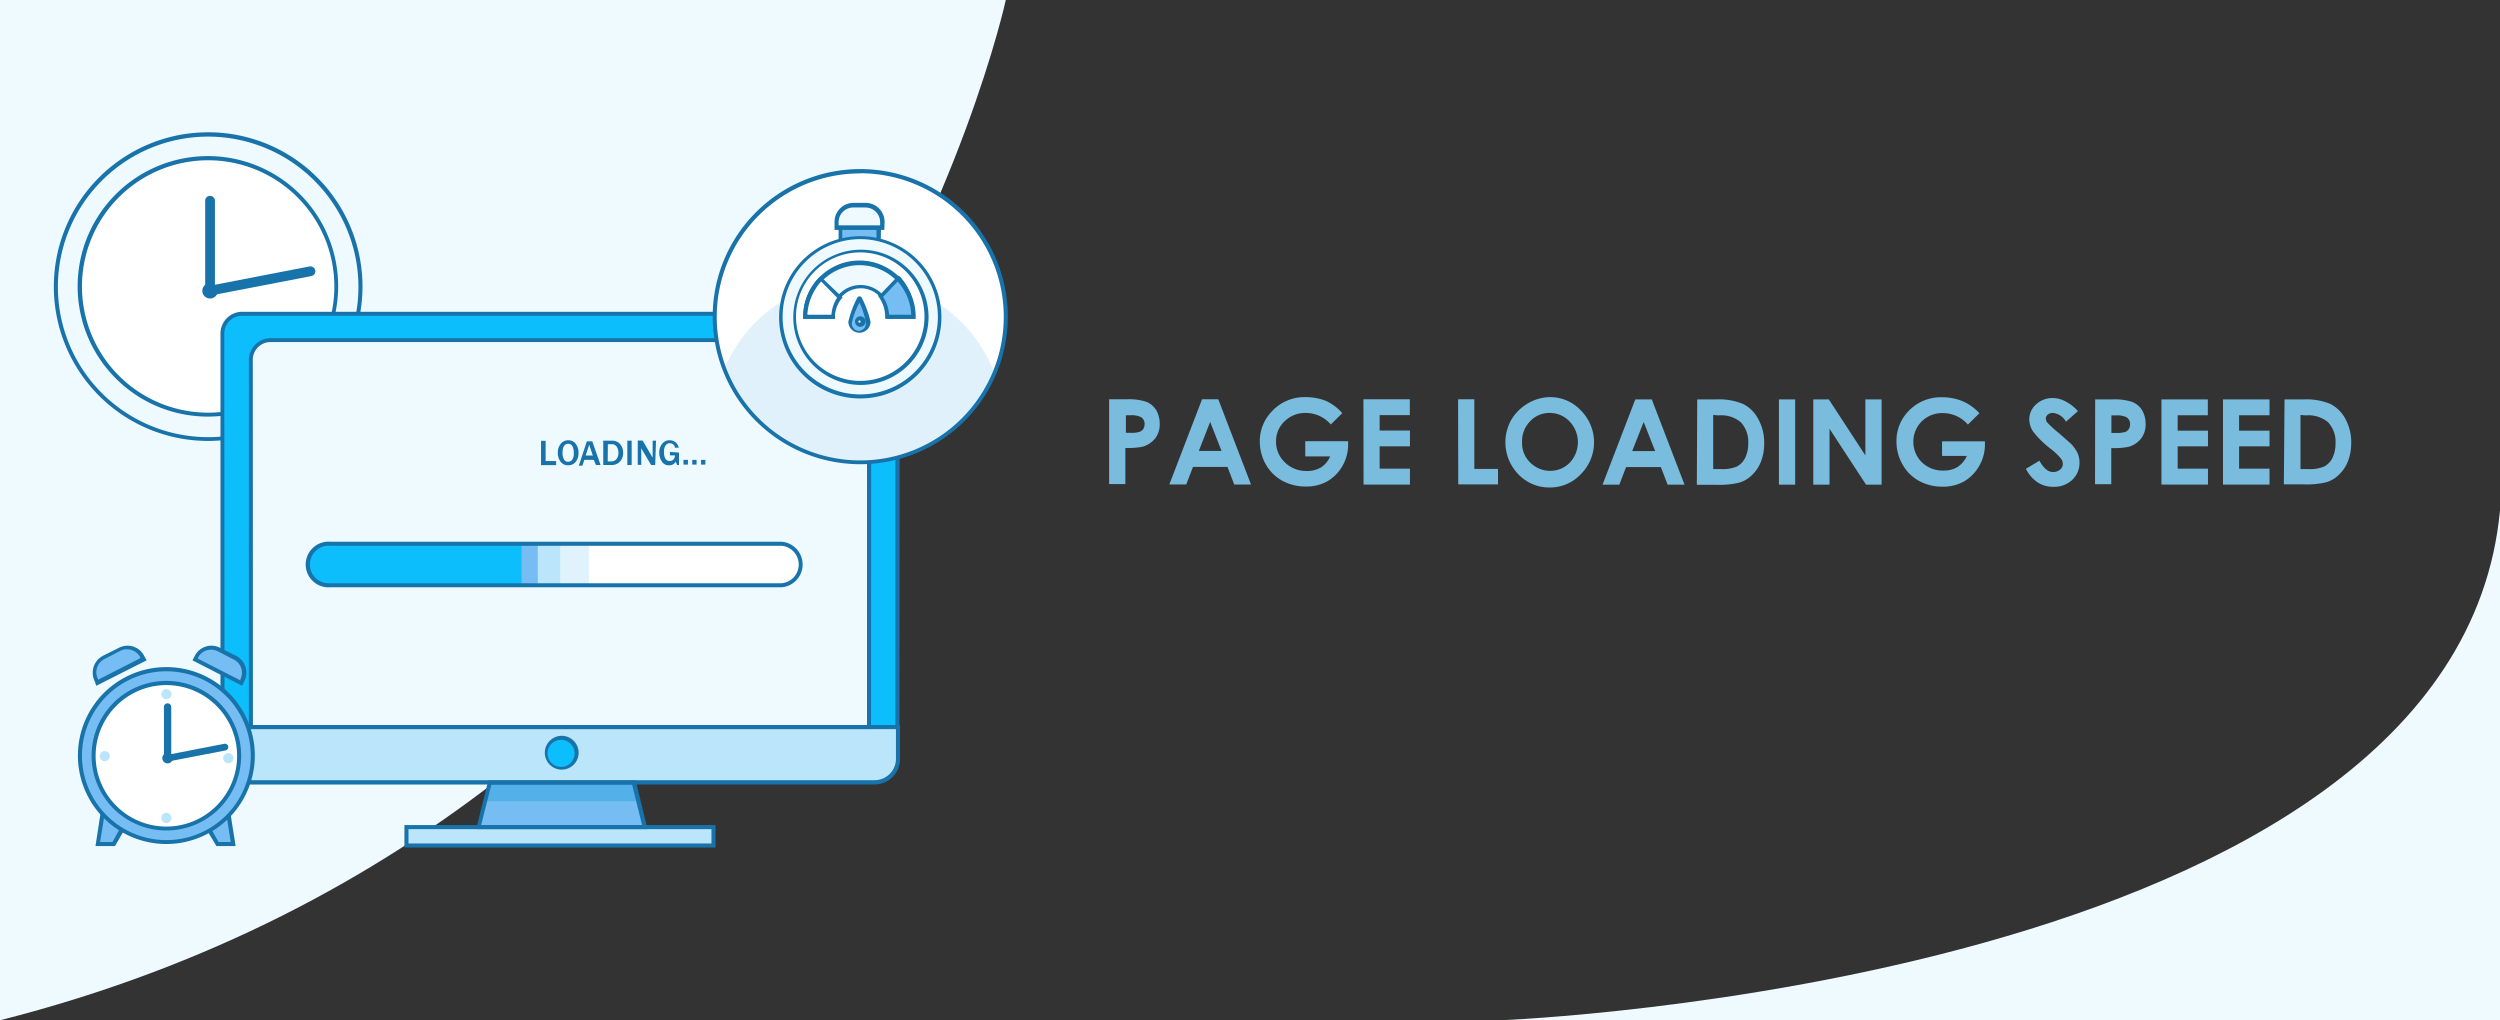
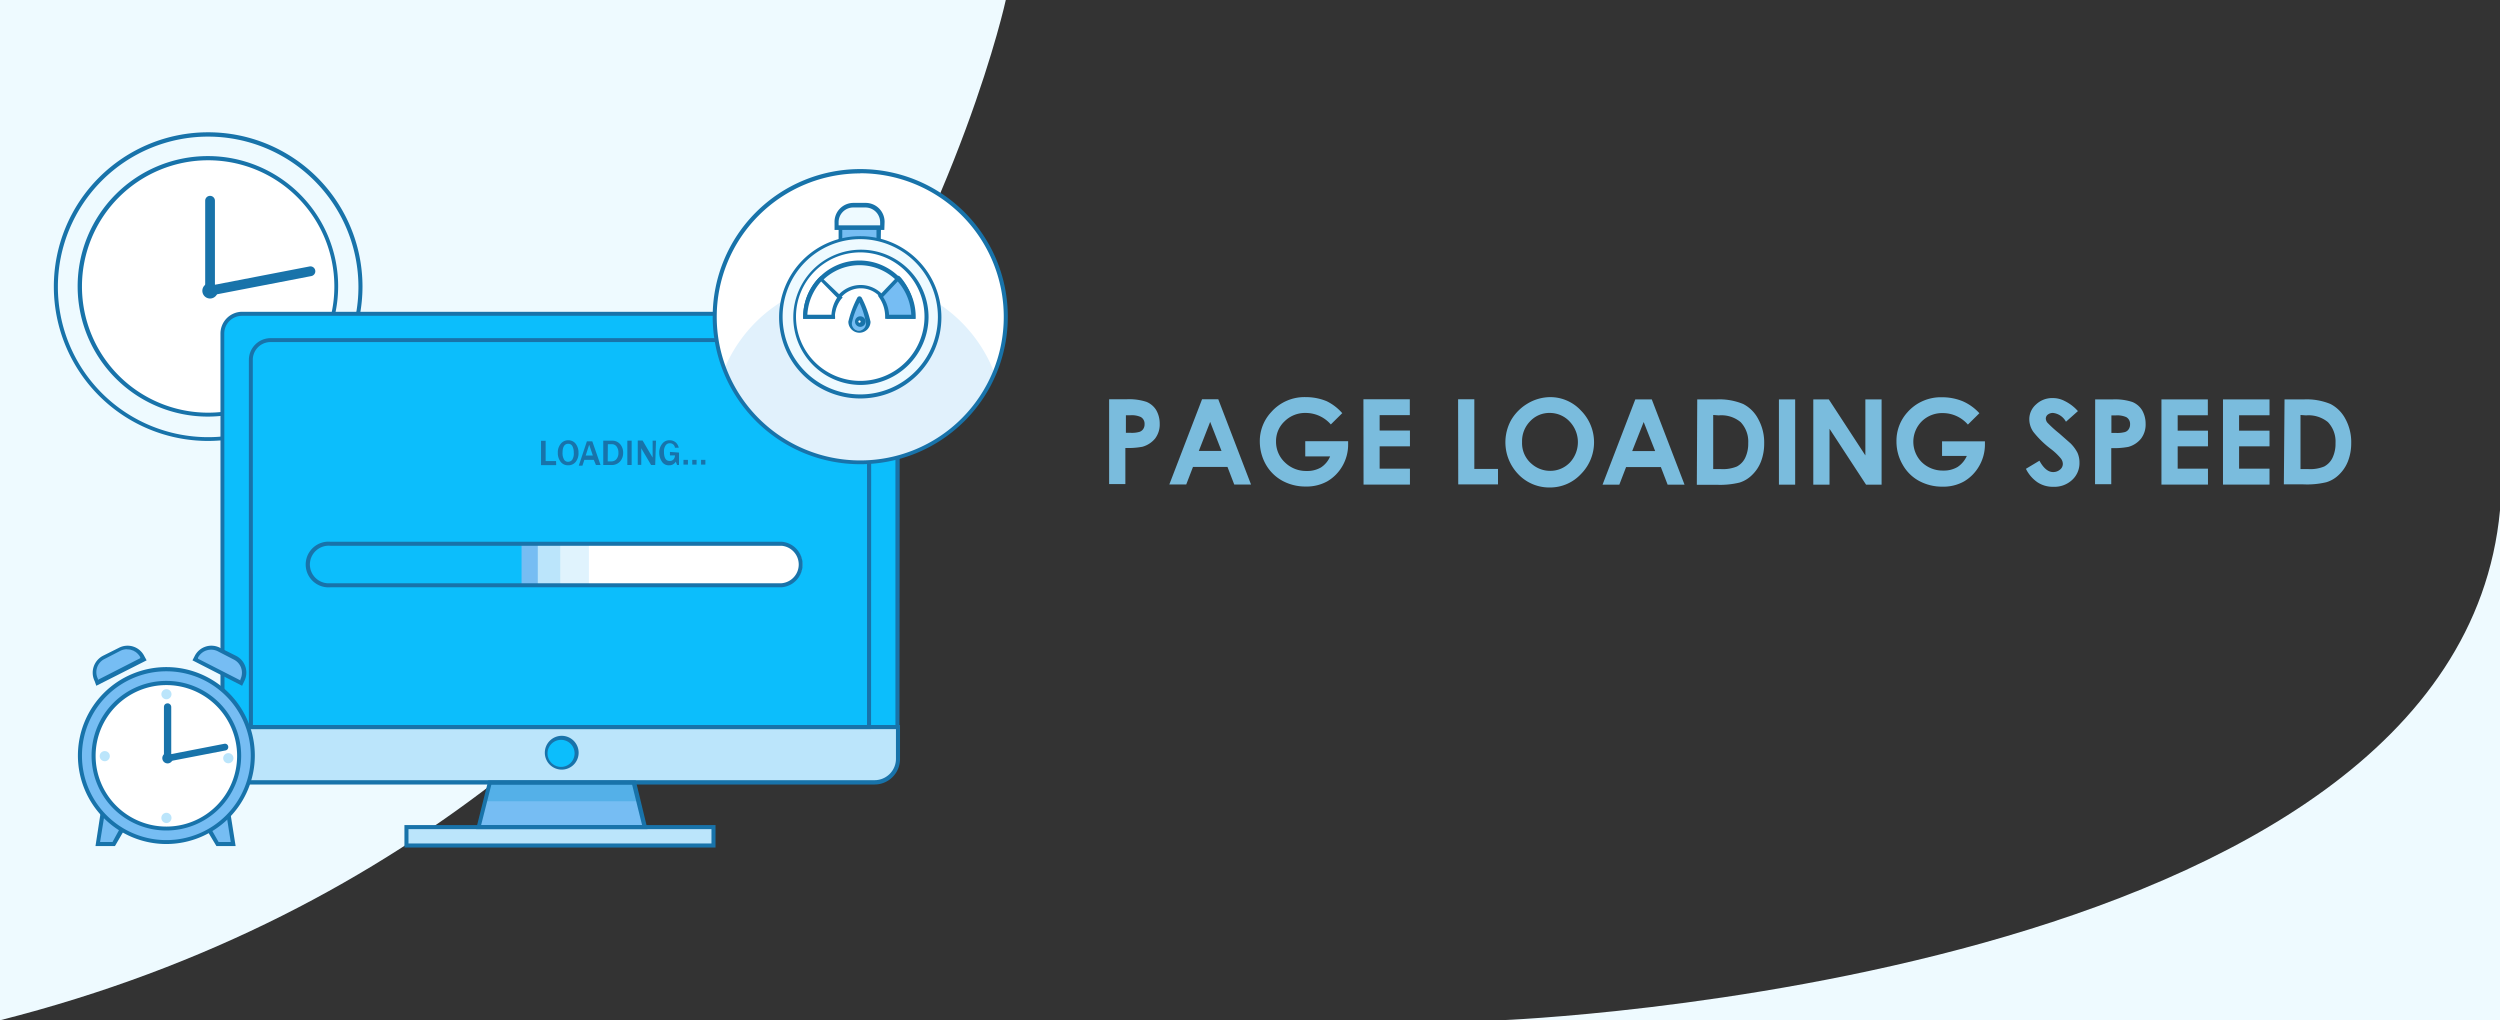
<svg xmlns="http://www.w3.org/2000/svg" viewBox="0 0 184.83 75.43">
  <rect x="0" y="0" width="184.83" height="75.43" fill="#333333" stroke="none" />
  <style>.K{fill:#1873aa}.L{fill:#76bdf3}.M{fill:#fff}.N{fill:#eefaff}.O{fill:#bbe5fb}.P{fill:#0cbefc}</style>
  <path d="M0,75.43V0H74.36S61.44,59.84,0,75.43Z" class="N" />
  <path d="M82 29.52h1.27a4.11 4.11 0 0 1 1.49.19 1.52 1.52 0 0 1 .72.61 2 2 0 0 1 .26 1 1.72 1.72 0 0 1-.34 1.1 1.86 1.86 0 0 1-.94.61 5.83 5.83 0 0 1-1.26.09v2.67H82zM83.24 32h.38a2 2 0 0 0 .62-.07.54.54 0 0 0 .28-.21.61.61 0 0 0 .1-.36.57.57 0 0 0-.28-.53 1.64 1.64 0 0 0-.76-.13h-.34zm5.63-2.48h1.2l2.42 6.3h-1.24l-.5-1.3H88.2l-.5 1.3h-1.25zm.6 1.67l-.84 2.15h1.68zm9.77-.65l-.85.84a2.46 2.46 0 0 0-1.86-.85 2.15 2.15 0 0 0-1.56.62 2 2 0 0 0-.63 1.49 2.09 2.09 0 0 0 .66 1.55 2.23 2.23 0 0 0 1.61.63 2 2 0 0 0 1.05-.26 1.82 1.82 0 0 0 .68-.82H96.5v-1.12h3.17v.26a3.16 3.16 0 0 1-.42 1.57 3.09 3.09 0 0 1-1.11 1.13 3.16 3.16 0 0 1-1.6.39 3.56 3.56 0 0 1-1.74-.43 3.15 3.15 0 0 1-1.22-1.21 3.47 3.47 0 0 1-.44-1.7 3.14 3.14 0 0 1 .85-2.17 3.27 3.27 0 0 1 2.55-1.1 4 4 0 0 1 1.54.3 3.66 3.66 0 0 1 1.15.88zm1.56-1.02h3.43v1.17H102v1.14h2.24V33H102v1.65h2.24v1.18h-3.43zm7 0h1.2v5.15h1.75v1.14h-2.94zm6.8-.16a3.09 3.09 0 0 1 2.29 1 3.33 3.33 0 0 1 0 4.68 3.11 3.11 0 0 1-2.3 1 3.15 3.15 0 0 1-2.36-1 3.4 3.4 0 0 1-.5-4 3.45 3.45 0 0 1 1.2-1.2 3.29 3.29 0 0 1 1.67-.48zm0 1.17a1.94 1.94 0 0 0-1.47.61 2.1 2.1 0 0 0-.6 1.54 2 2 0 0 0 .75 1.65 2.06 2.06 0 0 0 1.34.48 2 2 0 0 0 1.45-.62 2.21 2.21 0 0 0 0-3 2 2 0 0 0-1.48-.66zm6.3-1h1.22l2.42 6.3h-1.25l-.5-1.3h-2.57l-.5 1.3h-1.24zm.62 1.67l-.85 2.15h1.7zm3.96-1.67h1.4a4.61 4.61 0 0 1 2 .34A2.59 2.59 0 0 1 130 31a3.57 3.57 0 0 1 .43 1.79 3.67 3.67 0 0 1-.24 1.34 2.75 2.75 0 0 1-.67 1 2.26 2.26 0 0 1-.92.55 6.14 6.14 0 0 1-1.71.16h-1.44zm1.18 1.15v4h.56a2.71 2.71 0 0 0 1.19-.19 1.43 1.43 0 0 0 .61-.63 2.42 2.42 0 0 0 .23-1.1 2.09 2.09 0 0 0-.56-1.55 2.23 2.23 0 0 0-1.62-.5zm4.86-1.15h1.2v6.3h-1.2zm2.54 0h1.15l2.7 4.14v-4.14h1.2v6.3h-1.15l-2.7-4.13v4.13h-1.2zm12.28 1.02l-.85.84a2.46 2.46 0 0 0-1.86-.85 2.15 2.15 0 0 0-1.56.62 2.14 2.14 0 0 0 0 3 2.21 2.21 0 0 0 1.6.63 2 2 0 0 0 1.05-.26 1.9 1.9 0 0 0 .69-.82h-1.83v-1.08h3.17v.26a3.17 3.17 0 0 1-.43 1.57 3.09 3.09 0 0 1-1.11 1.13 3.12 3.12 0 0 1-1.59.39 3.57 3.57 0 0 1-1.75-.43 3.06 3.06 0 0 1-1.21-1.21 3.38 3.38 0 0 1-.45-1.7 3.14 3.14 0 0 1 .82-2.17 3.29 3.29 0 0 1 2.55-1.1 4 4 0 0 1 1.54.3 3.66 3.66 0 0 1 1.22.88zm7.3-.17l-.9.8a1.24 1.24 0 0 0-.95-.65.61.61 0 0 0-.39.12.38.38 0 0 0-.15.29.53.53 0 0 0 .11.3 9 9 0 0 0 .88.8l.83.73a2.74 2.74 0 0 1 .52.7 1.77 1.77 0 0 1 .15.73 1.68 1.68 0 0 1-.54 1.28 1.92 1.92 0 0 1-1.39.51 2.06 2.06 0 0 1-1.17-.33 2.6 2.6 0 0 1-.86-1l1-.6c.3.56.65.84 1 .84a.77.77 0 0 0 .52-.18.54.54 0 0 0 .21-.42.67.67 0 0 0-.16-.42 4.5 4.5 0 0 0-.69-.66 7.09 7.09 0 0 1-1.33-1.29 1.64 1.64 0 0 1-.3-.91 1.45 1.45 0 0 1 .5-1.12 1.73 1.73 0 0 1 1.23-.47 1.86 1.86 0 0 1 .89.22 3.15 3.15 0 0 1 .98.75zm1.26-.85h1.26a4.11 4.11 0 0 1 1.49.19 1.52 1.52 0 0 1 .72.61 2 2 0 0 1 .26 1 1.72 1.72 0 0 1-.34 1.1 1.82 1.82 0 0 1-.94.61 5.83 5.83 0 0 1-1.26.09v2.67h-1.2zm1.2 2.48h.38a2.16 2.16 0 0 0 .63-.07.51.51 0 0 0 .27-.21.61.61 0 0 0 .1-.36.57.57 0 0 0-.28-.53 1.64 1.64 0 0 0-.76-.13h-.34zm3.7-2.48h3.43v1.17H161v1.14h2.24V33H161v1.65h2.24v1.18h-3.44zm4.55 0h3.44v1.17h-2.25v1.14h2.25V33h-2.25v1.65h2.25v1.18h-3.44zm4.55 0h1.4a4.61 4.61 0 0 1 2 .34 2.59 2.59 0 0 1 1.1 1.1 3.57 3.57 0 0 1 .43 1.79 3.67 3.67 0 0 1-.24 1.34 2.75 2.75 0 0 1-.67 1 2.26 2.26 0 0 1-.92.55 6.14 6.14 0 0 1-1.71.16h-1.44zm1.18 1.15v4h.56a2.71 2.71 0 0 0 1.19-.19 1.43 1.43 0 0 0 .61-.63 2.42 2.42 0 0 0 .23-1.1 2.09 2.09 0 0 0-.56-1.55 2.26 2.26 0 0 0-1.62-.5z" fill="#7abcdd" />
  <circle cx="15.4" cy="21.18" r="11.25" class="N" />
  <path d="M15.4 32.6a11.41 11.41 0 1 1 11.4-11.41 11.42 11.42 0 0 1-11.4 11.41zm0-22.5a11.11 11.11 0 1 0 11.1 11.1 11.12 11.12 0 0 0-11.1-11.1z" class="K" />
  <circle cx="15.4" cy="21.18" r="9.47" class="M" />
  <g class="K">
    <path d="M15.4 30.8a9.63 9.63 0 1 1 9.6-9.63 9.64 9.64 0 0 1-9.6 9.63zm0-18.95a9.33 9.33 0 1 0 9.32 9.32 9.33 9.33 0 0 0-9.32-9.32z" />
    <circle cx="15.53" cy="21.51" r=".42" />
    <path d="M15.53 22.07a.57.57 0 1 1 .57-.56.57.57 0 0 1-.57.56zm0-.83a.27.27 0 0 0 0 .53.27.27 0 1 0 0-.53z" />
    <path d="M15.53 21.7a.21.21 0 0 1-.21-.21v-6.64a.21.21 0 0 1 .42 0v6.64a.21.21 0 0 1-.21.21z" />
    <path d="M15.53 21.84a.36.36 0 0 1-.36-.36v-6.64a.36.36 0 0 1 .72 0v6.64a.36.36 0 0 1-.36.36zm0-7.06a.06.06 0 0 0-.06.06v6.64a.06.06 0 0 0 .12 0v-6.64a.06.06 0 0 0-.06-.06z" />
    <path d="M15.38 21.52a.21.21 0 0 1 .17-.24l7.4-1.43a.2.2 0 0 1 .24.17.2.2 0 0 1-.16.24l-7.4 1.43a.22.22 0 0 1-.25-.17z" />
    <path d="M15.6 21.84a.36.36 0 0 1-.2-.06.31.31 0 0 1-.15-.23.37.37 0 0 1 0-.27.36.36 0 0 1 .23-.15l7.4-1.43a.36.36 0 0 1 .14.71l-7.4 1.43zM23 20l-7.4 1.43a.43.43 0 0 0 0 .05L23 20.1a.08.08 0 0 0 0-.11.07.07 0 0 0 0 0z" />
  </g>
  <path d="M30.06 61.15h22.7v1.36h-22.7z" class="O" />
  <path d="M47.68 61.15H35.4l.82-3.3h10.64l.83 3.3z" class="L" />
  <path d="M46.85 57.84l.35 1.4H35.86l.35-1.4h10.64z" fill="#54b0e8" />
  <path d="M64.66 57.84H18.18a1.72 1.72 0 0 1-1.72-1.73v-2.36H66.4v2.36a1.72 1.72 0 0 1-1.73 1.73z" class="O" />
  <path d="M66.35,53.75H16.46V24.66a1.46,1.46,0,0,1,1.46-1.46h47a1.46,1.46,0,0,1,1.46,1.46Z" class="P" />
-   <path d="M64.25 53.75h-45.7V26.6A1.46 1.46 0 0 1 20 25.14h42.8a1.46 1.46 0 0 1 1.46 1.46z" class="N" />
  <g class="K">
    <path d="M64.66 58H18.18a1.88 1.88 0 0 1-1.87-1.88V53.6h50.23v2.5A1.88 1.88 0 0 1 64.66 58zm-48-4.1v2.2a1.58 1.58 0 0 0 1.57 1.58h46.43a1.58 1.58 0 0 0 1.58-1.58V53.9z" />
    <path d="M47.87 61.3H35.2l.9-3.6H47zm-12.3-.3h11.9l-.74-3h-10.4z" />
    <path d="M52.9 62.66h-23V61h23zm-22.7-.3h22.4V61.3H30.2zm36.3-8.46H16.3V24.66a1.61 1.61 0 0 1 1.61-1.61h47a1.62 1.62 0 0 1 1.61 1.61zm-49.9-.3h49.6V24.66a1.31 1.31 0 0 0-1.31-1.31h-47a1.31 1.31 0 0 0-1.31 1.31z" />
    <path d="M64.4 53.9h-46V26.6A1.61 1.61 0 0 1 20 25h42.8a1.61 1.61 0 0 1 1.61 1.6zm-45.7-.3h45.4v-27a1.31 1.31 0 0 0-1.31-1.31H20a1.31 1.31 0 0 0-1.31 1.31z" />
  </g>
  <circle cx="41.53" cy="55.64" r="1.1" transform="matrix(.23 -.973 .973 .23 -22.16 83.28)" class="P" />
  <path d="M41.53 56.9a1.25 1.25 0 1 1 1.25-1.25 1.25 1.25 0 0 1-1.25 1.25zm0-2.2a1 1 0 1 0 .95 1 1 1 0 0 0-.95-1z" class="K" />
  <path d="M57.78 43.27H24.42a1.54 1.54 0 0 1-1.54-1.54 1.54 1.54 0 0 1 1.54-1.53h33.36a1.54 1.54 0 0 1 1.53 1.53 1.54 1.54 0 0 1-1.53 1.54z" class="M" />
  <g class="O">
    <path d="M43.54 40.2v3.07H24.6a1.63 1.63 0 0 1-1.71-1.54 1.45 1.45 0 0 1 .5-1.08 1.8 1.8 0 0 1 1.21-.45z" opacity=".46" />
    <path d="M41.42,40.2v3.07h-17a1.54,1.54,0,0,1-1.54-1.54,1.54,1.54,0,0,1,1.54-1.53Z" />
  </g>
  <path d="M39.76,40.2v3.07H24.28a1.48,1.48,0,0,1-1.4-1.54,1.62,1.62,0,0,1,.41-1.08,1.35,1.35,0,0,1,1-.45Z" class="L" />
  <path d="M38.56,40.2v3.07H24.42a1.54,1.54,0,0,1-1.54-1.54,1.54,1.54,0,0,1,1.54-1.53Z" class="P" />
  <path d="M57.78,43.42H24.42a1.69,1.69,0,1,1,0-3.37H57.78a1.69,1.69,0,0,1,0,3.37ZM24.42,40.35a1.39,1.39,0,1,0,0,2.77H57.78a1.39,1.39,0,0,0,0-2.77Z" class="K" />
  <circle cx="63.6" cy="23.42" r="10.76" class="M" />
  <path d="M73.53 27.6a10.76 10.76 0 0 1-19.93-.44 10.76 10.76 0 0 1 19.93.44z" fill="#e1f1fc" />
  <path d="M62.13 16.68h2.84v1.7h-2.84z" class="L" />
  <path d="M65.1 18.52H62v-2h3.14zm-2.83-.3h2.53v-1.4h-2.53z" class="K" />
  <path d="M63.48 15.2h.13a1.62 1.62 0 0 1 1.62 1.62 0 0 0 0 1 0 0h-3.37a0 0 0 0 1 0 0 1.62 1.62 0 0 1 1.62-1.62z" class="N" />
  <path d="M65.38 17H61.7v-.53A1.4 1.4 0 0 1 63.1 15h.9a1.4 1.4 0 0 1 1.4 1.39zM62 16.66h3.07v-.23A1.09 1.09 0 0 0 64 15.34h-.87A1.09 1.09 0 0 0 62 16.43zm1.6 17.66a10.91 10.91 0 1 1 10.91-10.9 10.91 10.91 0 0 1-10.91 10.9zm0-21.5a10.61 10.61 0 1 0 10.61 10.61A10.61 10.61 0 0 0 63.6 12.81z" class="K" />
  <circle cx="63.6" cy="23.42" r="5.89" class="N" />
  <path d="M63.6 29.46a6 6 0 1 1 6-6 6 6 0 0 1-6 6zm0-11.78a5.74 5.74 0 1 0 5.74 5.74 5.75 5.75 0 0 0-5.74-5.74z" class="K" />
  <circle cx="63.6" cy="23.42" r="4.9" class="M" />
  <path d="M63.6 28.46a5 5 0 1 1 5.05-5 5.05 5.05 0 0 1-5.05 5zm0-9.8a4.75 4.75 0 1 0 4.75 4.75 4.75 4.75 0 0 0-4.75-4.75z" class="K" />
  <path d="M63.54 19.4a4 4 0 0 0-4 4h2a2.06 2.06 0 1 1 4.1 0h1.87a4 4 0 0 0-3.97-4z" class="M" />
  <path d="M63.54 19.4a4 4 0 0 0-4 4h2a2.06 2.06 0 1 1 4.1 0h1.87a4 4 0 0 0-3.97-4z" class="N" />
  <path d="M67.7 23.57h-2.16v-.15a1.91 1.91 0 1 0-3.8 0v.15h-2.36v-.15a4.16 4.16 0 1 1 8.32 0zm-1.87-.3h1.57a3.86 3.86 0 0 0-7.71 0h1.74a2.2 2.2 0 1 1 4.4 0z" class="K" />
  <path d="M62,21.88l-1.3-1.3a4.05,4.05,0,0,0-1.18,2.84h2A2.36,2.36,0,0,1,62.09,22Z" class="M" />
  <path d="M61.73 23.57h-2.35v-.15a4.18 4.18 0 0 1 1.12-2.84l.1-.1.06-.05h.1v.1L62.3 22l-.1.1a2.27 2.27 0 0 0-.48 1.36zm-2-.3h1.74a2.64 2.64 0 0 1 .42-1.26l-1.18-1.2a4 4 0 0 0-1.02 2.45z" class="K" />
  <path d="M65.18 21.88l1.23-1.3a4.12 4.12 0 0 1 1.11 2.84H65.6a2.6 2.6 0 0 0-.47-1.51z" class="L" />
  <path d="M67.67 23.57h-2.23v-.15A2.47 2.47 0 0 0 65 22l-.1-.15.2-.1 1.2-1.26.06-.1h.1l.06.05.1.1a4.36 4.36 0 0 1 1 2.84zm-1.94-.3h1.64a4 4 0 0 0-1-2.46l-1.08 1.14a2.7 2.7 0 0 1 .44 1.32z" class="K" />
  <path d="M64.2 23.77a.67.67 0 0 1-1.34 0 8.35 8.35 0 0 1 .64-1.71h.06a7.81 7.81 0 0 1 .64 1.71z" class="L" />
  <path d="M63.54 24.6a.82.82 0 0 1-.82-.82 7.53 7.53 0 0 1 .66-1.77.18.18 0 0 1 .16-.1.19.19 0 0 1 .17.1 7.47 7.47 0 0 1 .65 1.78.82.82 0 0 1-.82.81zm0-2.23a6 6 0 0 0-.54 1.41.52.52 0 1 0 1 0 5.73 5.73 0 0 0-.46-1.41z" class="K" />
  <path d="M63.78 23.78a.23.23 0 0 1-.24.23.23.23 0 0 1-.23-.23.23.23 0 0 1 .23-.24.24.24 0 0 1 .24.24z" class="M" />
  <g class="K">
    <path d="M63.54 24.16a.39.39 0 0 1 0-.77.39.39 0 1 1 0 .77zm0-.47a.09.09 0 0 0-.08.09.09.09 0 0 0 .08.08.09.09 0 0 0 .09-.08.09.09 0 0 0-.09-.09zm-22.42 10.7H40v-1.8h.34v1.5h.77z" />
    <path d="M42 34.4a.67.67 0 0 1-.56-.27 1.08 1.08 0 0 1-.2-.66 1 1 0 0 1 .21-.65.69.69 0 0 1 .56-.27.67.67 0 0 1 .56.27 1.06 1.06 0 0 1 .2.66 1 1 0 0 1-.21.67.69.69 0 0 1-.56.25zm0-.26a.39.39 0 0 0 .3-.14.86.86 0 0 0 .12-.53 1 1 0 0 0-.1-.48.33.33 0 0 0-.31-.18c-.28 0-.42.23-.42.67a.91.91 0 0 0 .11.49.32.32 0 0 0 .3.17zm2.4.24h-.34L43.9 34h-.7l-.14.43h-.27l.6-1.8h.4zm-.57-.7l-.27-.8-.26.8zm.77.7v-1.8h.66a.76.76 0 0 1 .59.26.94.94 0 0 1 .22.64.93.93 0 0 1-.23.64.83.83 0 0 1-.65.26zm.33-.27h.27a.47.47 0 0 0 .37-.16.7.7 0 0 0 .15-.49.72.72 0 0 0-.13-.44.42.42 0 0 0-.35-.18h-.3zm1.77.27h-.32v-1.8h.32zm1.74 0h-.3l-.68-1.15-.05-.1v-.08 1.32h-.26v-1.8h.36l.62 1.06.12.2v-1.25h.25zm1.76-.92v.92h-.14l-.1-.25a.53.53 0 0 1-.49.27.59.59 0 0 1-.54-.28 1.15 1.15 0 0 1-.19-.64 1 1 0 0 1 .21-.66.65.65 0 0 1 .56-.27.69.69 0 0 1 .45.16.73.73 0 0 1 .22.39h-.28a.37.37 0 0 0-.38-.33.36.36 0 0 0-.31.16.76.76 0 0 0-.12.47c0 .46.14.68.42.68a.36.36 0 0 0 .28-.11.44.44 0 0 0 .11-.3h-.37v-.26zm.66.54v.35h-.33V34zm.64 0v.35h-.32V34zm.65 0v.35h-.32V34z" />
  </g>
  <path d="M16.8 59.6l.45 2.8h-1.18l-.8-1.4 1.53-1.4z" class="L" />
  <path d="M17.42 62.55H16L15.07 61l1.84-1.67zm-1.26-.3h.9l-.37-2.35-1.24 1.1z" class="K" />
-   <path d="M7.68 59.6l-.44 2.8H8.4l.8-1.4-1.54-1.4z" class="L" />
+   <path d="M7.68 59.6l-.44 2.8H8.4l.8-1.4-1.54-1.4" class="L" />
  <path d="M8.5 62.55H7.06l.5-3.25L9.4 61zm-1.1-.3h.92L9 61l-1.22-1.1z" class="K" />
  <circle cx="12.31" cy="55.87" r="6.39" class="L" />
  <path d="M12.3 62.4a6.54 6.54 0 1 1 6.54-6.53 6.55 6.55 0 0 1-6.54 6.53zm0-12.77a6.24 6.24 0 1 0 6.24 6.24 6.24 6.24 0 0 0-6.24-6.24z" class="K" />
  <circle cx="12.31" cy="55.87" r="5.38" class="M" />
  <g class="K">
    <path d="M12.3 61.4a5.53 5.53 0 1 1 5.53-5.52 5.53 5.53 0 0 1-5.53 5.52zm0-10.75a5.23 5.23 0 1 0 5.23 5.23 5.23 5.23 0 0 0-5.23-5.23z" />
    <circle cx="12.39" cy="56.05" r=".24" />
    <path d="M12.4 56.44a.39.39 0 1 1 .38-.39.39.39 0 0 1-.38.39zm0-.48a.09.09 0 0 0-.09.09.08.08 0 0 0 .09.08.08.08 0 0 0 .08-.08.09.09 0 0 0-.08-.05z" />
    <rect x="12.27" y="52.15" width=".24" height="4.01" rx=".12" />
    <rect x="12.12" y="52" width=".54" height="4.31" rx=".25" />
    <rect x="14.4" y="53.38" width=".24" height="4.51" rx=".12" transform="matrix(.19 .982 -.982 .19 66.38 30.81)" />
    <path d="M12.4 56.3a.25.25 0 0 1-.24-.2.24.24 0 0 1 .2-.29l4.22-.82a.24.24 0 0 1 .29.19.25.25 0 0 1-.19.3l-4.24.82z" />
  </g>
  <path d="M12.3 51.7a.38.38 0 0 1-.37-.38.38.38 0 0 1 .37-.37.38.38 0 0 1 .38.37.38.38 0 0 1-.38.38zm0 9.15a.38.38 0 0 1-.37-.38.38.38 0 0 1 .37-.38.38.38 0 0 1 0 .76zm4.2-4.8a.38.38 0 0 1 .38-.37.38.38 0 0 1 .38.37.38.38 0 1 1-.76 0zm-9.13-.15a.37.37 0 0 1 .37-.37.37.37 0 0 1 .38.37.38.38 0 0 1-.38.38.38.38 0 0 1-.37-.38z" class="O" />
  <path d="M7.828 48.524l.792-.405a1.46 1.46 0 0 1 1.965.635L7.193 50.49a1.46 1.46 0 0 1 .635-1.965z" class="L" />
  <path d="M7.12 50.7L7 50.36a1.41 1.41 0 0 1 .6-1.87l1.2-.6a1.38 1.38 0 0 1 1.86.6l.18.33zM9.4 48a1.09 1.09 0 0 0-.49.11l-1.2.62a1.09 1.09 0 0 0-.47 1.46v.07l3.13-1.6v-.07a1.1 1.1 0 0 0-.96-.58z" class="K" />
  <path d="M17.835 50.492l-3.4-1.74a1.46 1.46 0 0 1 1.965-.635l.82.42a1.46 1.46 0 0 1 .635 1.965l-.018-.01z" class="L" />
  <path d="M17.9 50.7l-3.67-1.88.17-.33a1.38 1.38 0 0 1 1.86-.6l1.2.6a1.39 1.39 0 0 1 .6 1.87zm-3.26-2l3.13 1.6v-.07a1.09 1.09 0 0 0-.47-1.46l-1.2-.62a1.09 1.09 0 0 0-1.46.47z" class="K" />
  <path d="M110.93 75.43s70.62-2.7 73.9-37.7v37.7z" class="N" />
</svg>